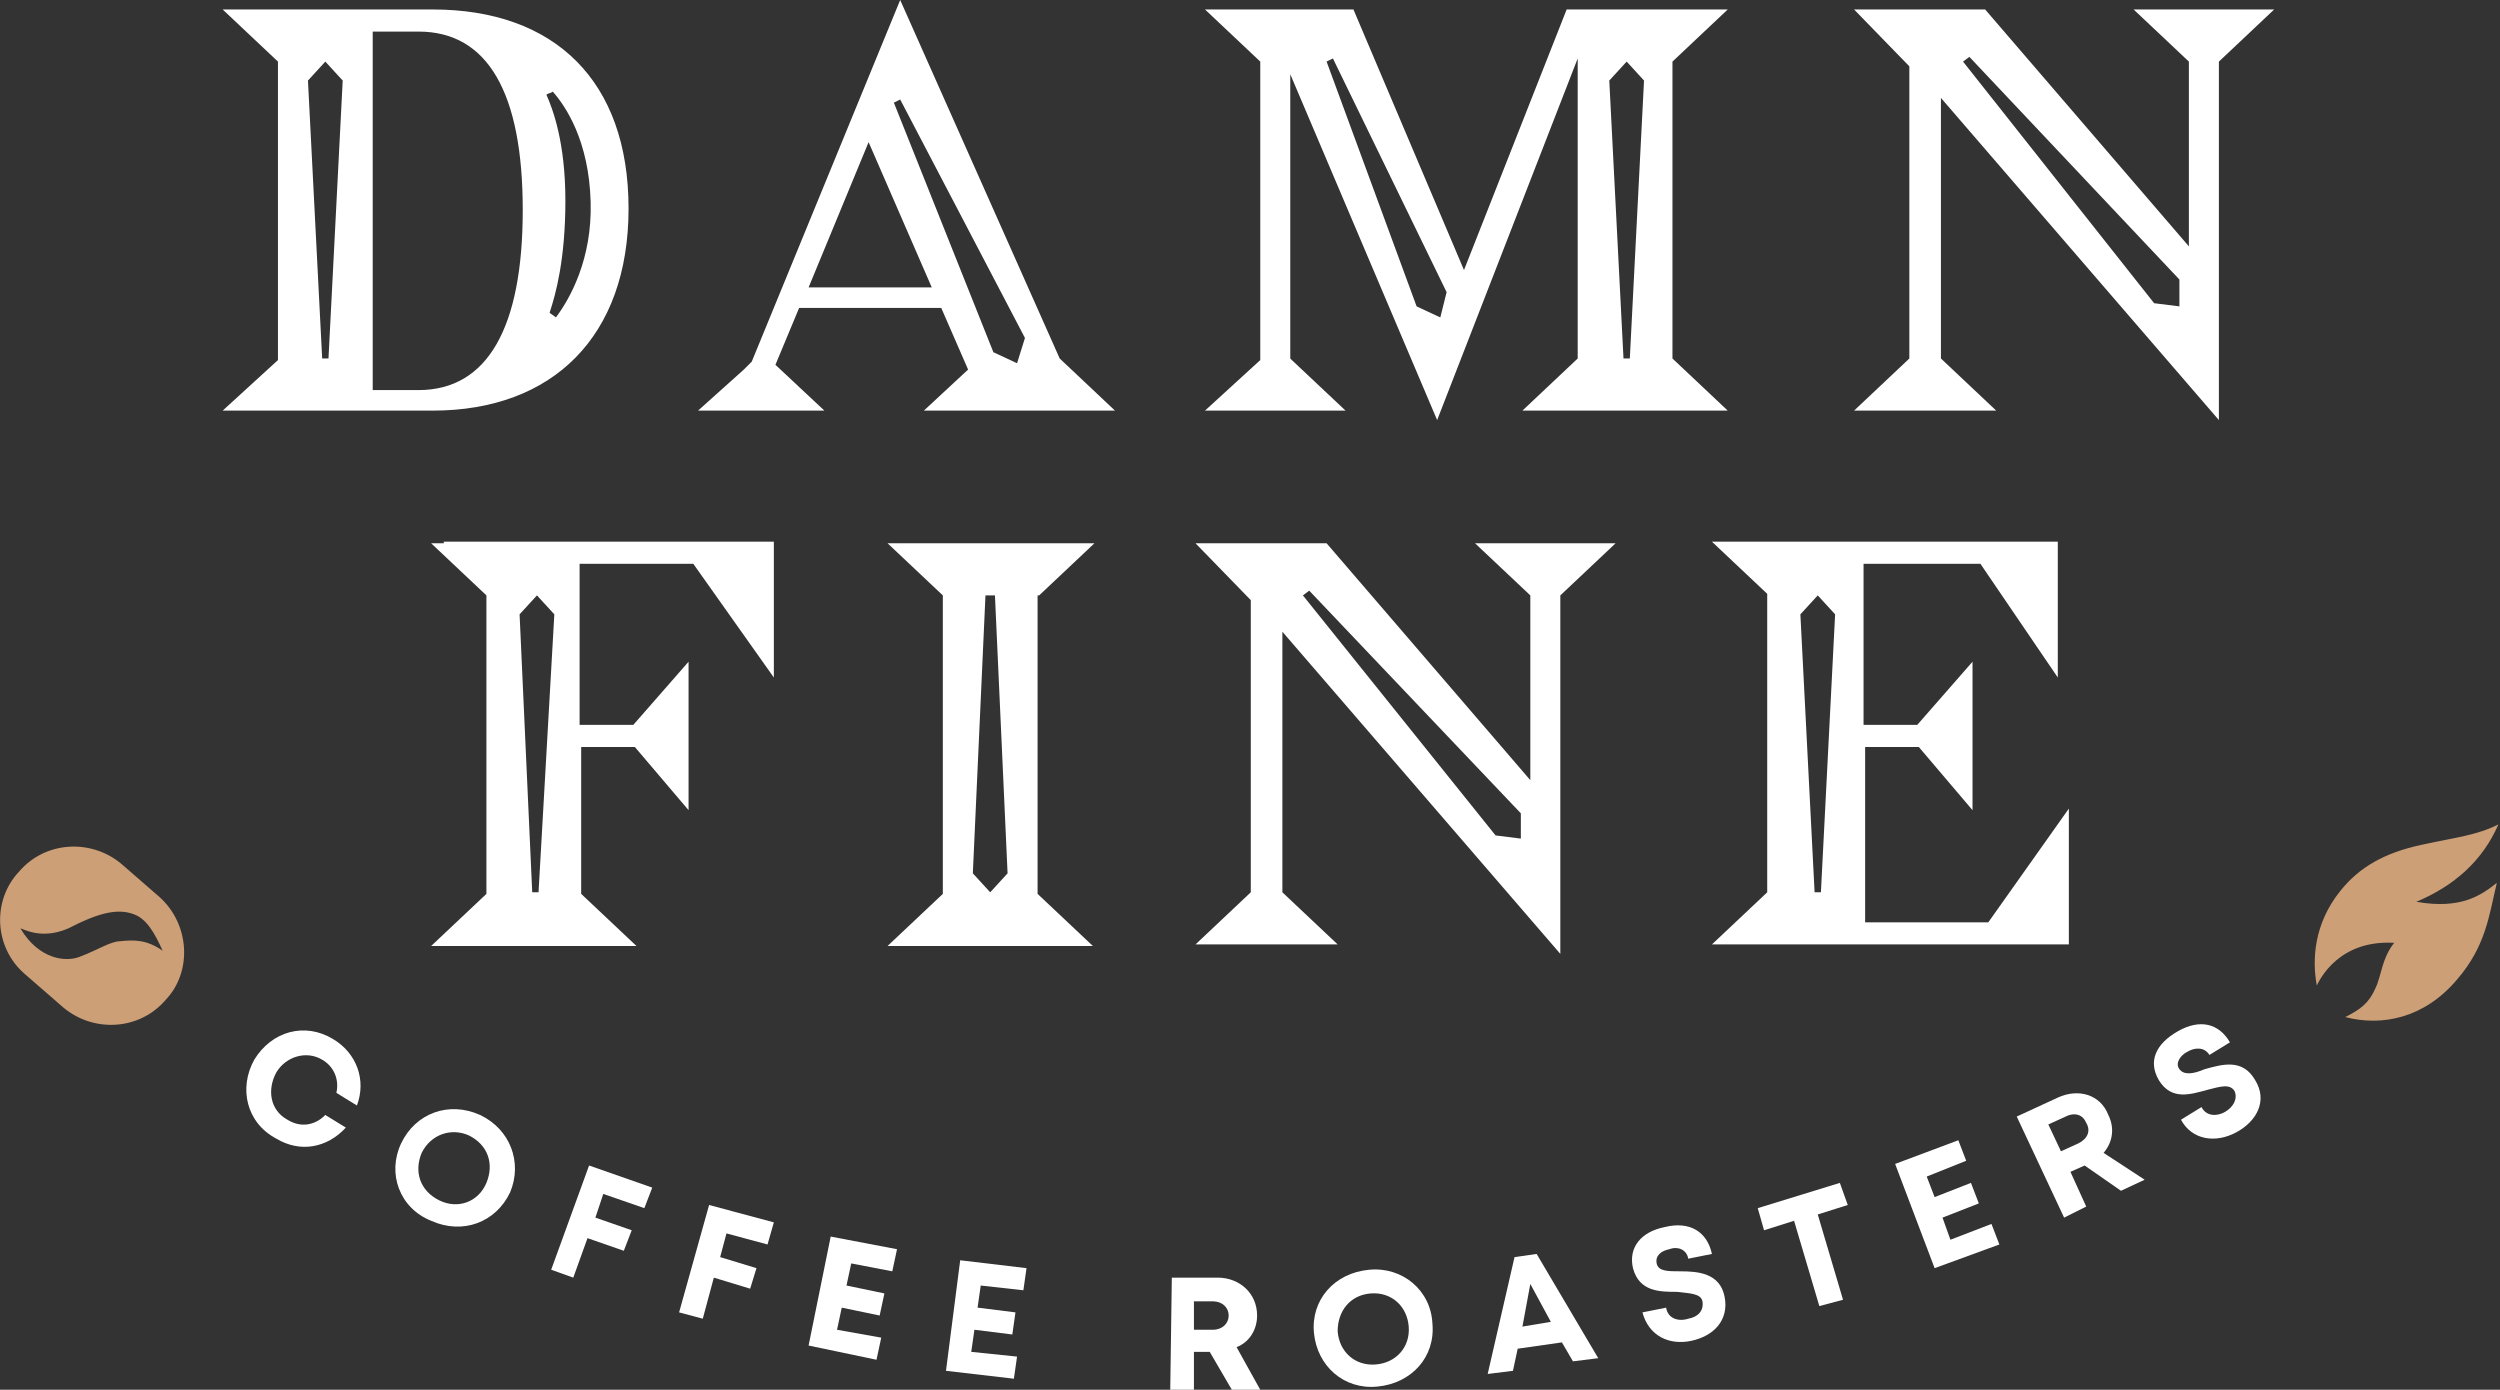
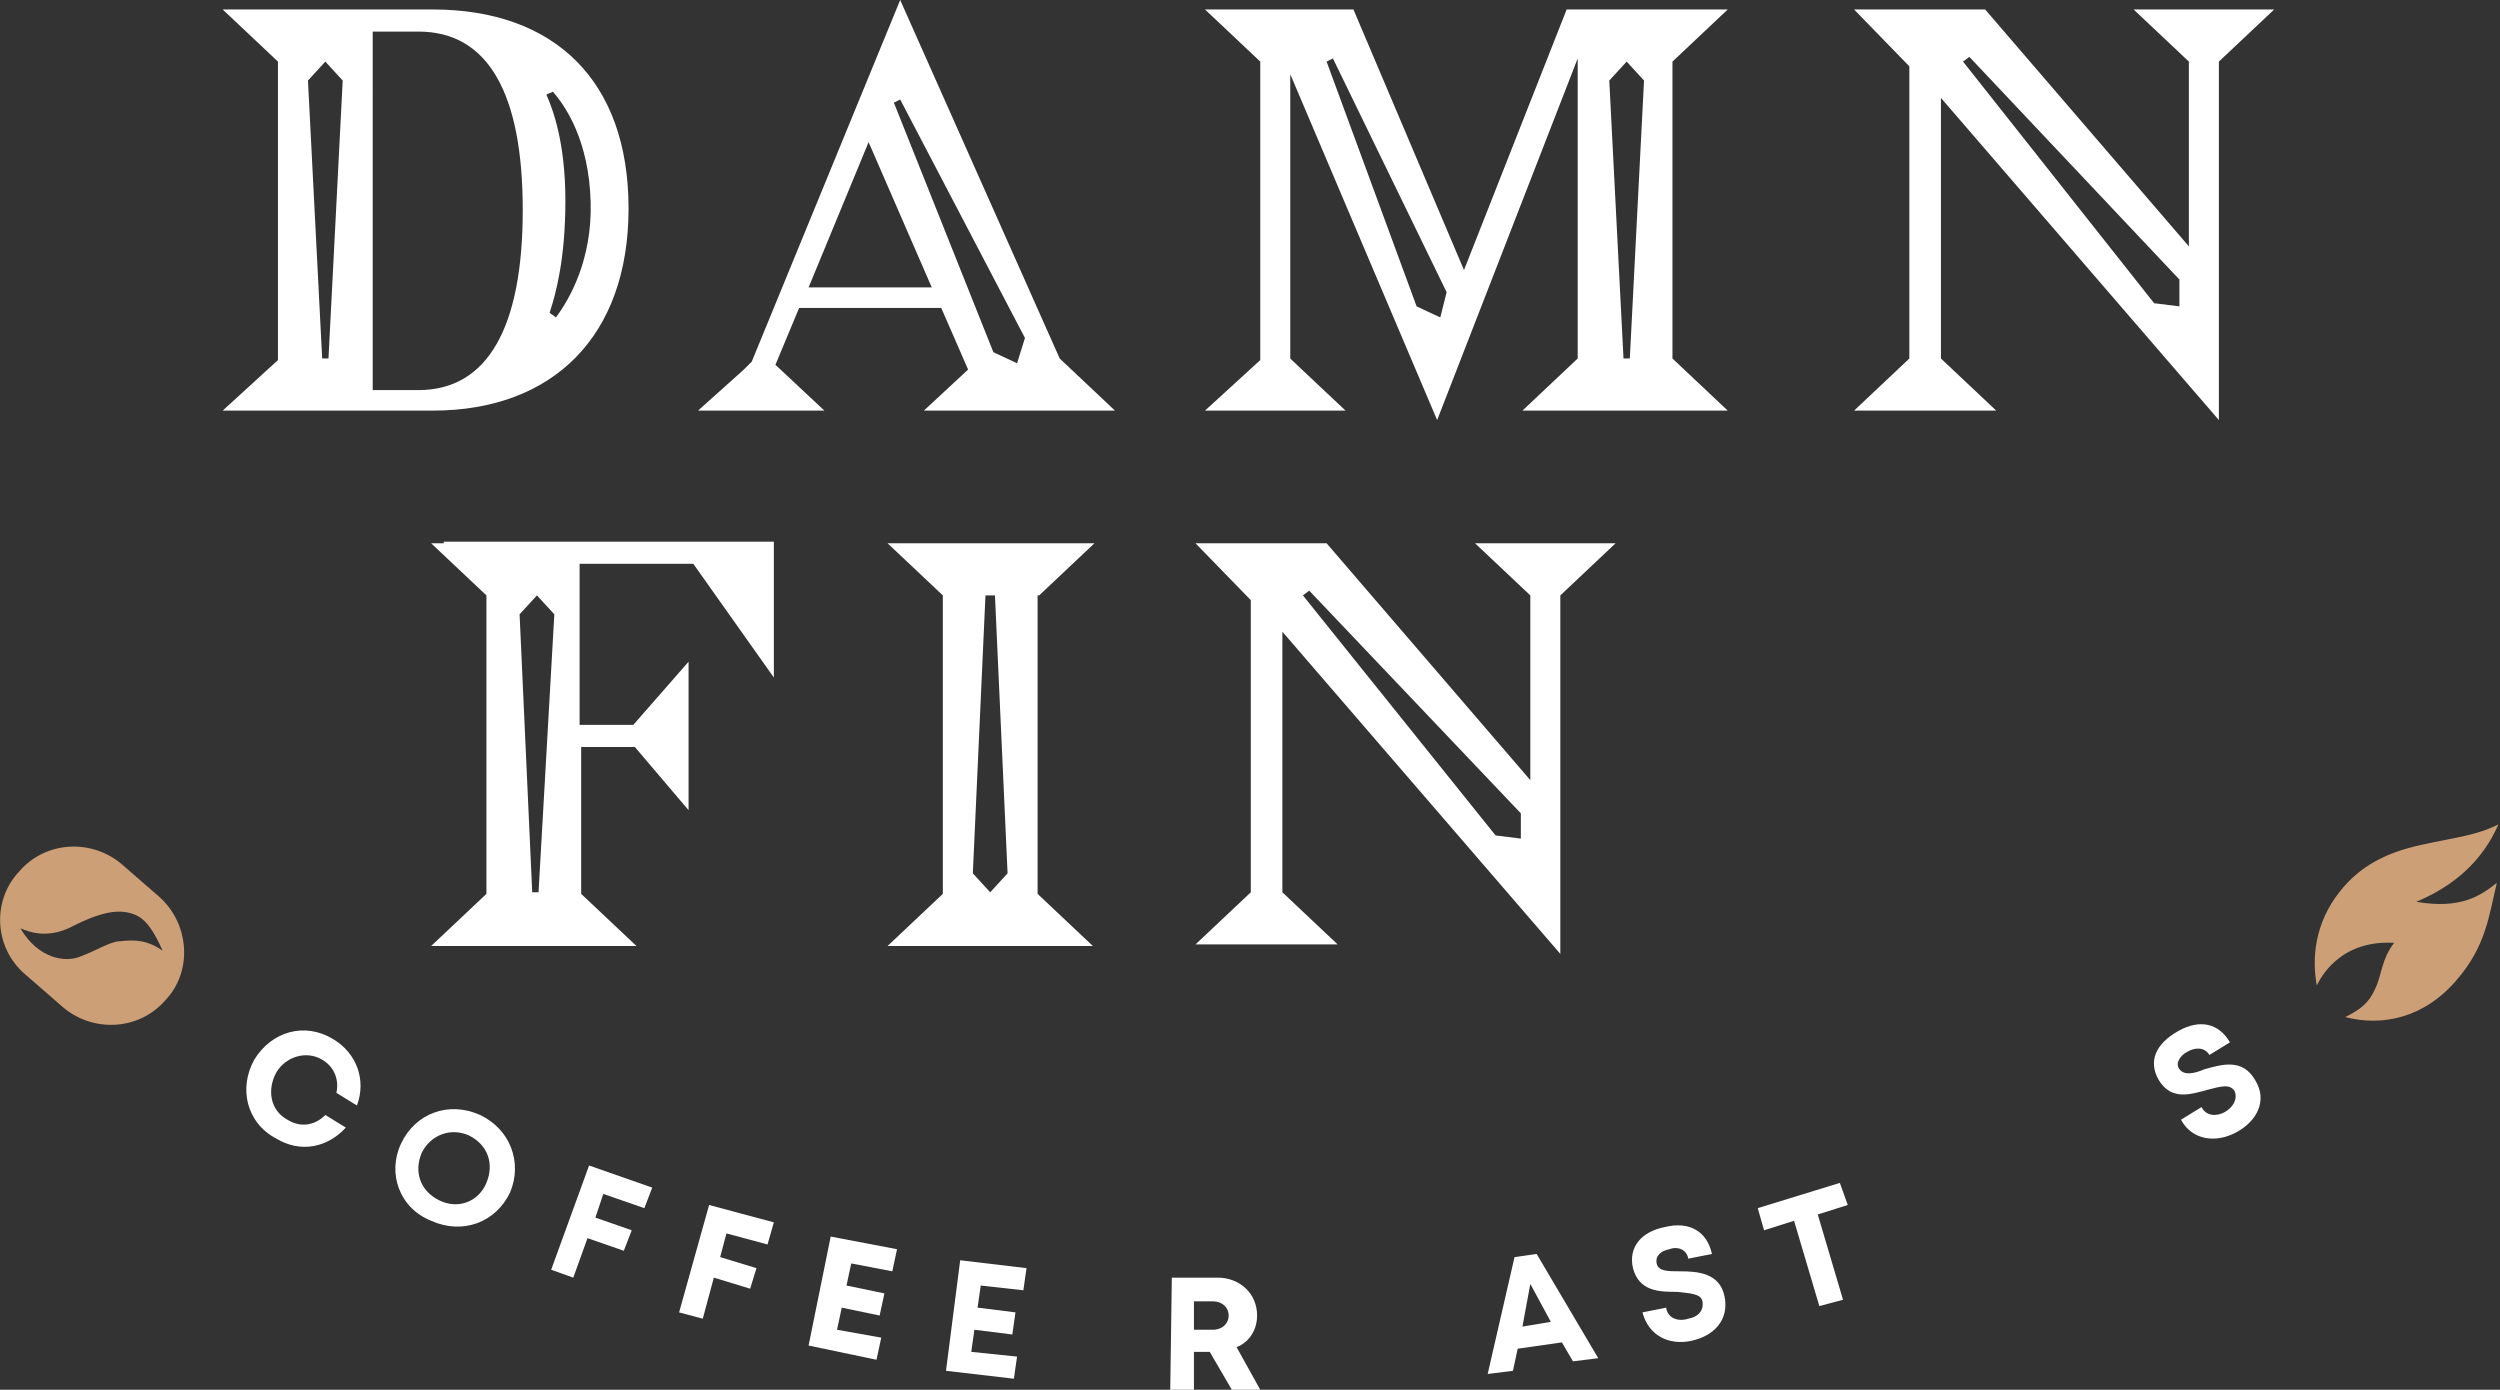
<svg xmlns="http://www.w3.org/2000/svg" version="1.1" id="Layer_1" x="0px" y="0px" viewBox="0 0 158.3 88" style="enable-background:new 0 0 158.3 88;" xml:space="preserve">
  <rect x="0" y="0" width="158.3" height="88" fill="#333333" stroke="none" />
  <style type="text/css">
	.st0{fill:#FFFFFF;}
	.st1{fill:#CC9F77;}
</style>
  <g>
    <path class="st0" d="M16.1,67.1c1.1-1.8,3.2-2.4,5-1.3c1.5,0.9,2.1,2.6,1.5,4.2l-1.3-0.8c0.2-0.9-0.2-1.7-0.9-2.1   c-1-0.6-2.3-0.2-2.9,0.8c-0.6,1.1-0.4,2.4,0.7,3c0.8,0.5,1.7,0.4,2.4-0.3l1.3,0.8c-1.2,1.3-2.9,1.6-4.4,0.7   C15.6,71.1,15.1,68.9,16.1,67.1z" />
    <path class="st0" d="M25.4,72.4c0.9-1.9,3-2.7,5-1.8c1.9,0.9,2.7,3,1.9,4.9c-0.9,1.9-3,2.7-5,1.8C25.3,76.5,24.5,74.3,25.4,72.4z    M30.8,74.9c0.5-1.2,0.1-2.4-1.1-3c-1.1-0.5-2.4-0.1-3,1.1c-0.5,1.2-0.1,2.4,1.1,3C29,76.6,30.3,76.1,30.8,74.9z" />
    <path class="st0" d="M38.2,75.6l-0.5,1.5l2.3,0.8l-0.5,1.3l-2.3-0.8l-0.9,2.5l-1.4-0.5l2.4-6.6l4,1.4l-0.5,1.3L38.2,75.6z" />
    <path class="st0" d="M46,78.1l-0.4,1.5l2.3,0.7l-0.4,1.3l-2.3-0.7l-0.7,2.6L43,83.1l1.9-6.8l4.1,1.1l-0.4,1.4L46,78.1z" />
    <path class="st0" d="M55.8,84.7l-0.3,1.4l-4.3-0.9l1.4-6.9l4.2,0.8l-0.3,1.4L53.9,80l-0.3,1.4l2.4,0.5l-0.3,1.4l-2.4-0.5L53,84.2   L55.8,84.7z" />
    <path class="st0" d="M64.4,85.9l-0.2,1.4l-4.3-0.5l0.9-7l4.2,0.5l-0.2,1.4l-2.7-0.3l-0.2,1.4l2.4,0.3l-0.2,1.4l-2.4-0.3l-0.2,1.4   L64.4,85.9z" />
    <path class="st0" d="M76.6,85.6l-1,0l0,2.4l-1.5,0l0.1-7.1l2.9,0c1.4,0,2.5,1,2.5,2.4c0,0.9-0.5,1.7-1.3,2l1.5,2.7L78,88L76.6,85.6   z M75.6,84.2l1.2,0c0.6,0,1-0.4,1-0.9c0-0.5-0.4-0.9-1-0.9l-1.2,0L75.6,84.2z" />
-     <path class="st0" d="M83.2,84.4c-0.2-2.1,1.3-3.8,3.5-4c2.1-0.2,3.9,1.3,4,3.4c0.2,2.1-1.3,3.8-3.5,4C85.1,88,83.4,86.5,83.2,84.4z    M89.2,84c-0.1-1.3-1.1-2.2-2.4-2.1c-1.3,0.1-2.1,1.1-2.1,2.4c0.1,1.3,1.1,2.2,2.4,2.1C88.4,86.3,89.3,85.3,89.2,84z" />
    <path class="st0" d="M98.9,85l-2.8,0.4l-0.3,1.4L94.2,87l1.7-7.4l1.4-0.2l3.9,6.6l-1.6,0.2L98.9,85z M96.4,84l1.8-0.3l-1.3-2.4   L96.4,84z" />
    <path class="st0" d="M104,83.1l1.5-0.3c0.1,0.7,0.8,0.9,1.4,0.7c0.6-0.1,1-0.5,0.9-1.1c-0.1-0.5-0.8-0.5-1.6-0.6   c-1.1,0-2.4,0-2.8-1.5c-0.3-1.3,0.5-2.3,2-2.6c1.6-0.4,2.7,0.3,3,1.7l-1.5,0.3c-0.1-0.6-0.7-0.8-1.2-0.6c-0.5,0.1-0.9,0.4-0.8,0.9   c0.1,0.5,0.7,0.5,1.5,0.5c1.1,0,2.5,0.1,2.8,1.6c0.3,1.5-0.7,2.5-2.1,2.8C105.7,85.2,104.4,84.6,104,83.1z" />
    <path class="st0" d="M117,76.3l-1.9,0.6l1.6,5.4l-1.5,0.4l-1.6-5.4l-1.9,0.6l-0.4-1.4l5.2-1.6L117,76.3z" />
-     <path class="st0" d="M126.1,77.5l0.5,1.3l-4.1,1.5l-2.5-6.6l4-1.5l0.5,1.3l-2.5,1l0.5,1.3l2.3-0.9l0.5,1.3l-2.3,0.9l0.5,1.4   L126.1,77.5z" />
-     <path class="st0" d="M132,73.8l-0.9,0.4l1,2.2l-1.4,0.7l-3-6.4l2.6-1.2c1.3-0.6,2.7-0.2,3.2,1.1c0.4,0.8,0.3,1.7-0.3,2.4l2.6,1.7   l-1.5,0.7L132,73.8z M130.5,72.9l1.1-0.5c0.6-0.3,0.8-0.8,0.5-1.3c-0.2-0.5-0.7-0.7-1.3-0.4l-1.1,0.5L130.5,72.9z" />
    <path class="st0" d="M138.1,70.9l1.3-0.8c0.3,0.6,1,0.6,1.5,0.3c0.5-0.3,0.8-0.8,0.6-1.3c-0.3-0.5-0.9-0.3-1.7-0.1   c-1.1,0.3-2.3,0.7-3.1-0.6c-0.7-1.2-0.2-2.3,1.2-3.1c1.4-0.8,2.6-0.5,3.3,0.7l-1.3,0.8c-0.3-0.5-0.9-0.5-1.4-0.2   c-0.4,0.2-0.8,0.7-0.5,1.1c0.3,0.4,0.9,0.3,1.6,0c1.1-0.3,2.4-0.7,3.2,0.7c0.8,1.3,0.1,2.6-1.2,3.3   C140.3,72.4,138.8,72.2,138.1,70.9z" />
  </g>
  <g>
    <path class="st0" d="M28.1,34.4L28.1,34.4l-0.8,0l3.5,3.3l0,18.9l-3.5,3.3h3.5v0h6v0h3.5l-3.5-3.3v-9.3h3.4l3.4,4v-9.4l-3.5,4h-3.4   V35.7h7.2l5.1,7.2v-8.6H28.1z M34.1,56.5h-0.4l-0.8-17.6l1.1-1.2l1.1,1.2L34.1,56.5z" />
-     <path class="st0" d="M125.9,58.4h-7.8V47.3h3.4l3.4,4v-9.4l-3.5,4h-3.4V35.7h7.4l4.9,7.2v-8.6h-21.1l0,0h-0.8l3.5,3.3v18.9   l-3.5,3.3h3.5v0H131v-8.6L125.9,58.4z M115.3,56.5h-0.4L114,38.9l1.1-1.2l1.1,1.2L115.3,56.5z" />
    <path class="st0" d="M65.8,37.7l3.5-3.3h-0.8l0,0H57l0,0h-0.8l3.5,3.3v18.9l-3.5,3.3h3.5v0h6v0h3.5l-3.5-3.3V37.7z M62.7,56.5   l0-0.1L62.7,56.5l-1.1-1.2l0.8-17.6H63l0.8,17.6L62.7,56.5z" />
    <path class="st0" d="M93.4,34.4l3.5,3.3v11.7L84,34.4h-8.3l3.5,3.6v18.5l-3.5,3.3h9l-3.5-3.3V40l17.6,20.4V37.7l3.5-3.3H93.4z    M96.3,53.1L96.3,53.1L96.3,53.1l-1.6-0.2L82.5,37.7l0.4-0.3l13.4,14.1L96.3,53.1z" />
  </g>
  <g>
    <path class="st0" d="M70.6,26l-3.5-3.3L57,0l-9.4,22.9l-0.5,0.5L44.2,26h0.1l0,0h3.5v0h0.9v0h3.5l-3.1-2.9l1.5-3.6h9l1.7,3.9   L58.5,26H62v0h5.1v0H70.6z M51.2,18.2L55,9l4,9.2H51.2z M64.4,23L64.4,23L64.4,23l-1.5-0.7L56.6,6.5L57,6.3l7.9,15.1L64.4,23z" />
    <path class="st0" d="M135.1,0.6l3.5,3.3v11.7l-12.9-15h-8.3l3.5,3.6v18.5l-3.5,3.3h9l-3.5-3.3V6.2l17.6,20.4V3.9l3.5-3.3H135.1z    M138,19.4L138,19.4L138,19.4l-1.6-0.2L124.3,3.9l0.4-0.3L138,17.7L138,19.4z" />
    <path class="st0" d="M109.4,26l-3.5-3.3V3.9l3.5-3.3h-0.8h-2.8h-6.6l-6.5,16.5l-7-16.5h-5.9v0h-3.5l3.5,3.3v18.9l0,0L76.3,26h3.5v0   h1.9v0h3.5l-3.4-3.2l-0.1-0.1v-18L91,26.6l8.9-22.9v19L96.4,26h3.5v0h6v0H109.4z M91.2,20.1L91.2,20.1L91.2,20.1l-1.5-0.7L84,3.9   l0.4-0.2l7.2,14.8L91.2,20.1z M103.2,22.7h-0.4l-0.9-17.6l1.1-1.2l1.1,1.2L103.2,22.7z" />
    <path class="st0" d="M27.4,0.6h-9.8v0h-3.5l3.5,3.3v20.5l0,0v-1.6L14.1,26h3.5v0h9.8c7.6,0,12.4-4.7,12.4-12.8   C39.8,5.1,35.1,0.6,27.4,0.6z M20.8,22.7h-0.4L19.5,5.1l1.1-1.2l1.1,1.2L20.8,22.7z M26.5,24.7h-2.9V2h2.9c4.4,0,6.6,3.9,6.6,11.3   S30.9,24.7,26.5,24.7z M34.8,19.8c0.4-1.2,1-3.4,1-7.1C35.8,9,35,6.9,34.6,6c0.1-0.1,0.3-0.1,0.4-0.2c0.8,0.9,2.3,3.1,2.4,7   c0.1,3.6-1.3,6.1-2.2,7.3C35.1,20,34.9,19.9,34.8,19.8z" />
  </g>
  <path class="st1" d="M153,57.1c2.4-1,4.2-2.6,5.2-4.9c-1.4,0.7-2.6,0.8-4.9,1.3c-2.3,0.5-3.9,1.4-5.1,2.9c-1.7,2.1-1.8,4.4-1.5,6  c0.2-0.4,1.4-2.9,4.9-2.7c-0.8,1-0.8,2.1-1.2,2.9c-0.4,0.9-0.9,1.3-1.9,1.8c2.3,0.6,5,0.1,7.1-2.4c1.8-2.1,2-4,2.5-6.1  C157.1,56.7,155.8,57.6,153,57.1z" />
  <path class="st1" d="M10.1,56.8l-2.3-2c-1.9-1.7-4.9-1.6-6.6,0.4C-0.5,57-0.4,60,1.6,61.7l2.3,2c1.9,1.7,4.9,1.6,6.6-0.4  C12.2,61.5,12,58.5,10.1,56.8z M7.6,59.6c-0.6,0-1.5,0.6-2.6,1c-0.8,0.3-2.5,0.2-3.7-1.8c0-0.1,1.4,0.9,3.4-0.2c2-1,3-1,3.8-0.7  c0.8,0.3,1.3,1.2,1.8,2.3C9.3,59.5,8.5,59.5,7.6,59.6z" />
</svg>